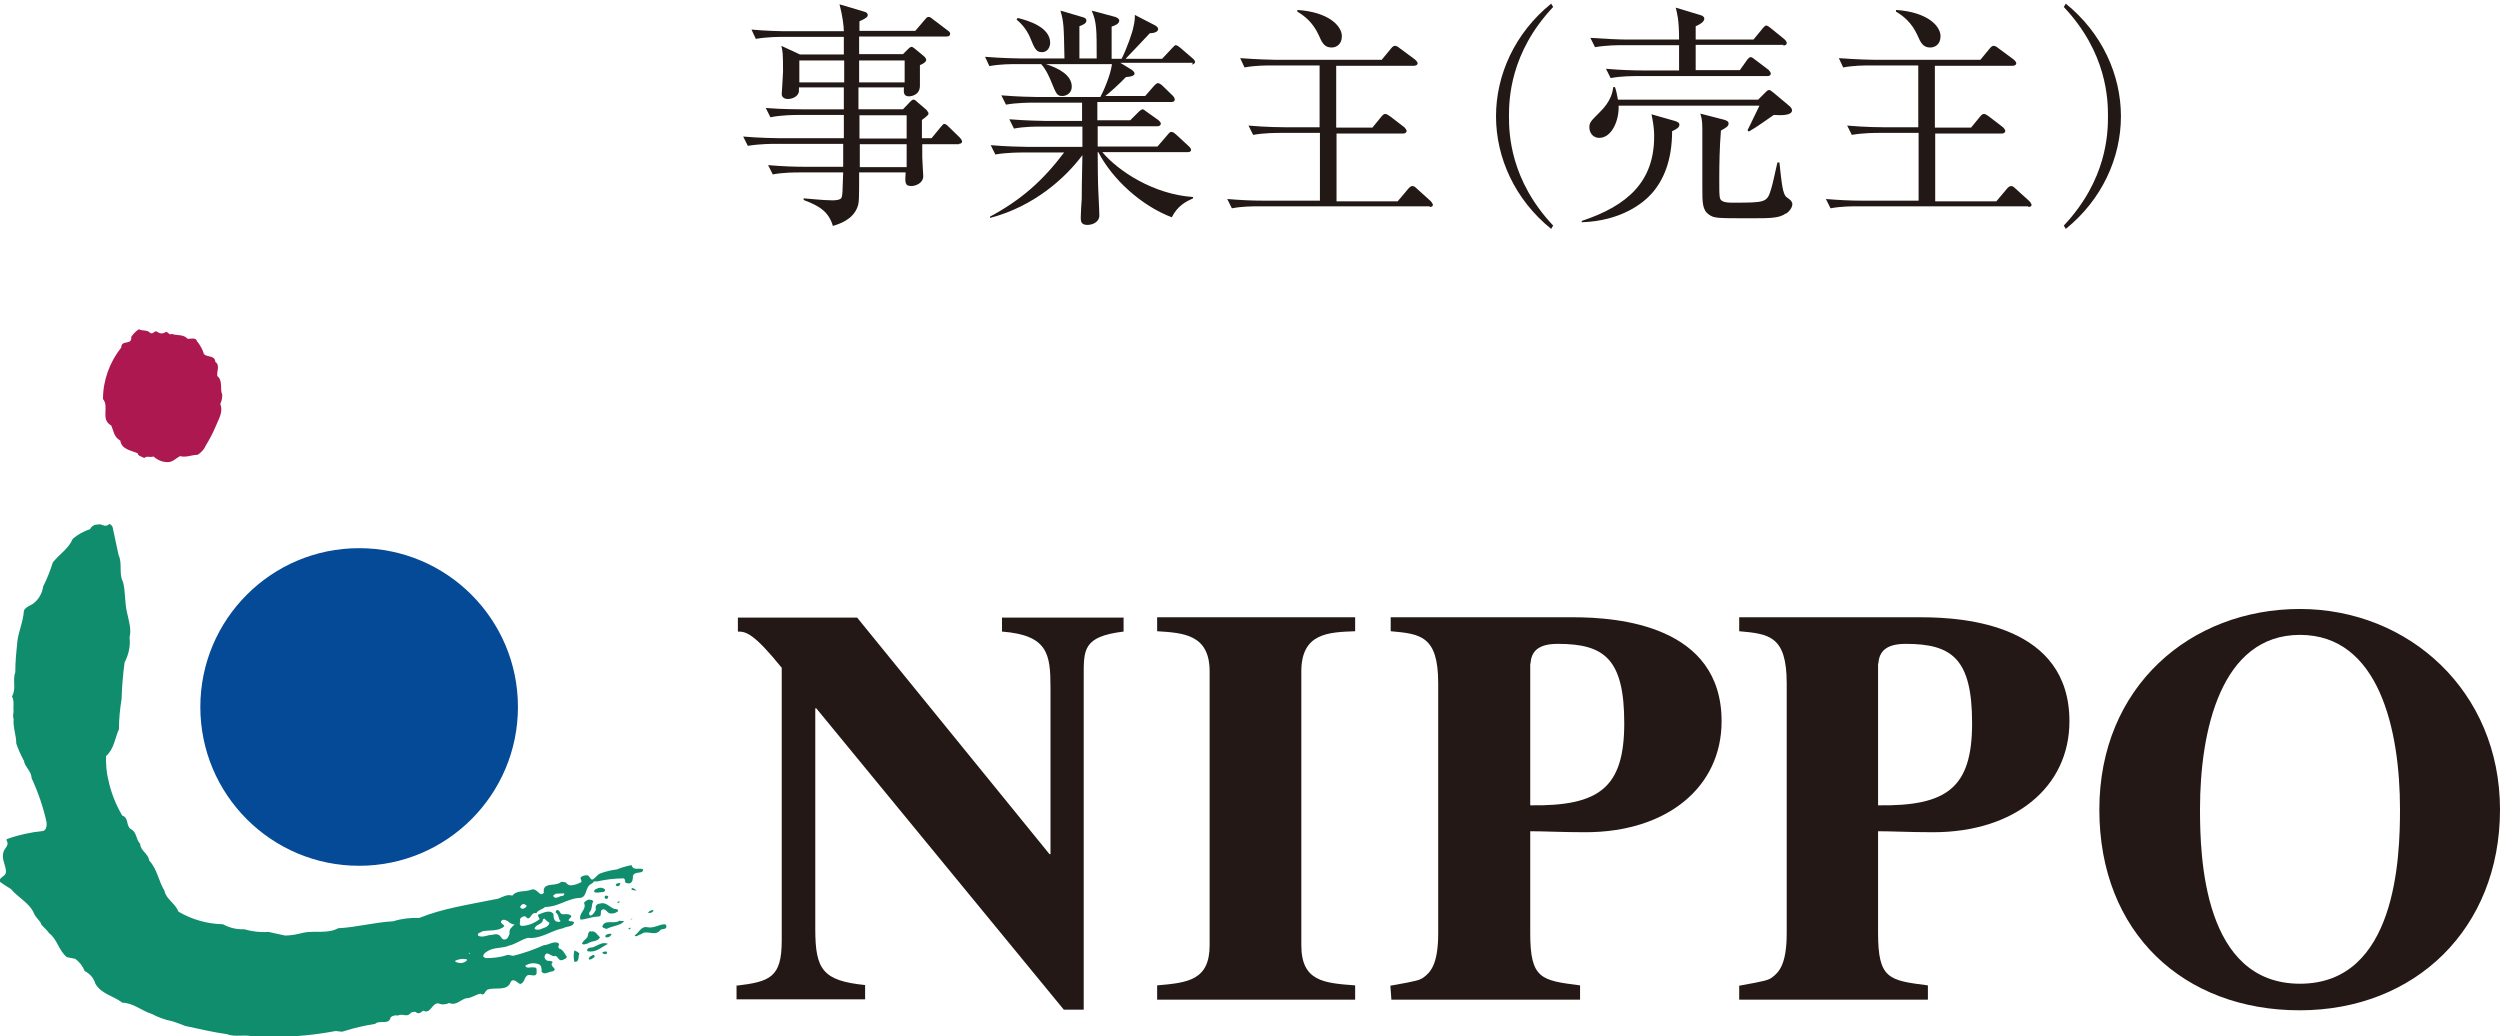
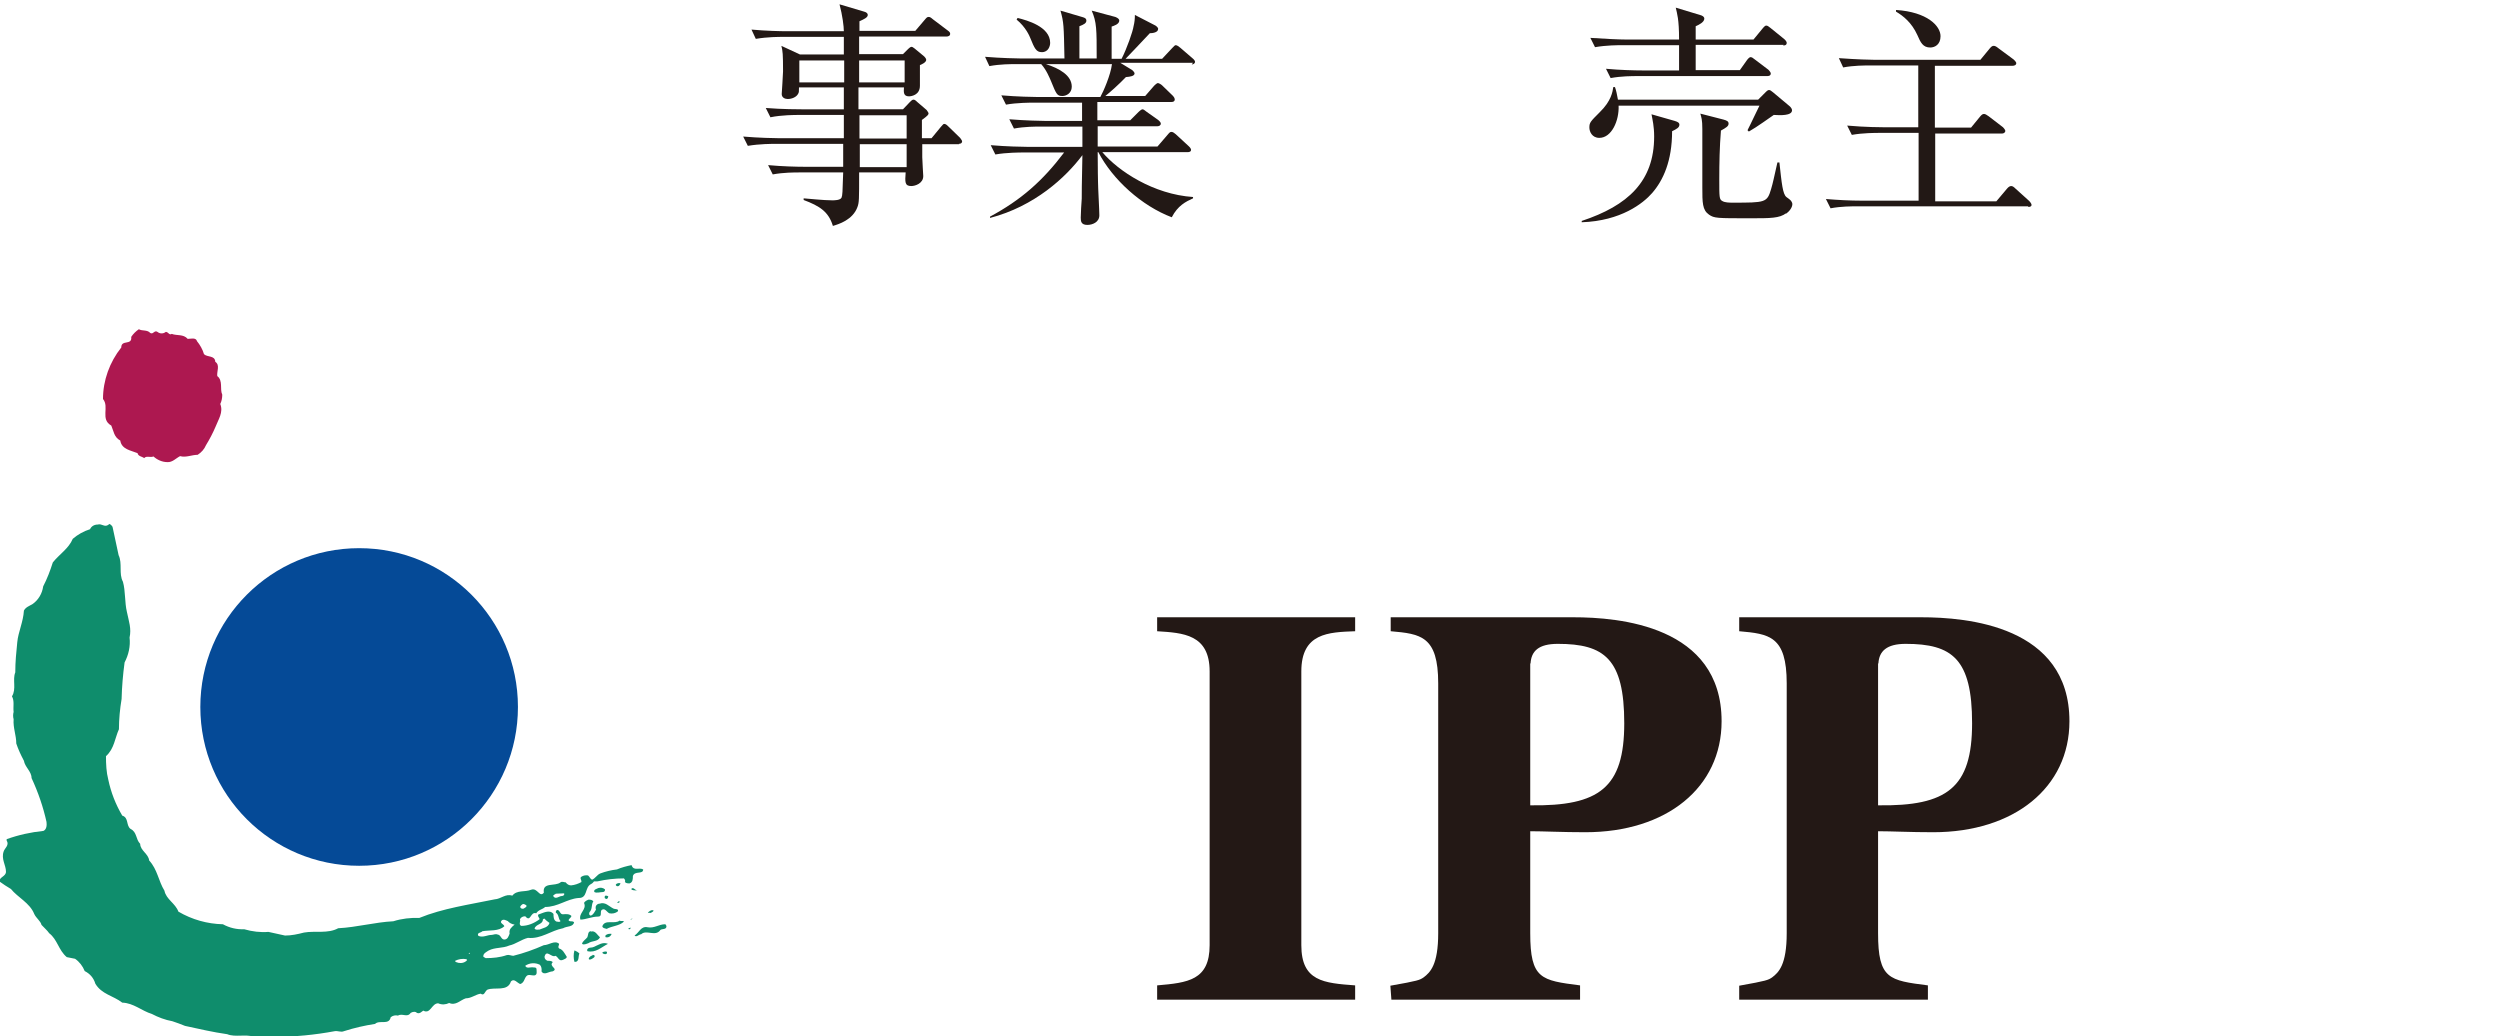
<svg xmlns="http://www.w3.org/2000/svg" id="_レイヤー_2" width="75.25" height="31.19" viewBox="0 0 75.25 31.19">
  <defs>
    <style>.cls-1{fill:#221815;}.cls-2{fill:#054a97;}.cls-3{fill:#0f8d6c;}.cls-4{fill:#231815;}.cls-5{fill:#ad1850;}</style>
  </defs>
  <g id="common">
    <path class="cls-3" d="M3.3,15.77s.08.05.09.1l.18.84c.12.25,0,.56.13.8.08.28.05.62.12.91.06.29.14.5.08.77.03.26-.03.52-.15.75-.05.37-.08.73-.09,1.1-.05.3-.08.61-.08.91-.12.26-.14.59-.39.81,0,.24.01.48.07.71.08.38.22.74.42,1.08.2.06.11.3.25.4.2.1.15.31.29.45,0,.2.25.3.27.5.25.27.28.62.46.91.05.26.33.38.42.63.41.24.87.37,1.34.38.2.11.42.16.64.15.24.07.49.1.73.08l.5.11c.19,0,.38-.04.57-.09.34-.06.72.04,1.03-.13.57-.03,1.09-.18,1.66-.21.25-.08.52-.11.78-.1.71-.29,1.5-.4,2.27-.56.19-.01.33-.18.53-.11.14-.18.38-.1.57-.18.19-.07.25.25.38.09-.05-.33.34-.18.5-.31.05-.04.11,0,.16,0,.04.06.1.09.16.09.11-.01.22-.05.31-.1.01-.07-.06-.12,0-.16.06-.04.13-.05.2-.04.05.04.06.1.12.13.1-.04.15-.15.25-.19.16-.06.33-.1.5-.12.14-.06.29-.1.44-.13.06.19.23.06.35.13,0,.16-.26.03-.31.2,0,.08,0,.19-.1.22-.05,0-.1,0-.14-.04.02-.04,0-.08-.03-.11-.27,0-.53.03-.8.09-.03,0-.07,0-.1,0-.02.03-.05.06-.09.08-.2.1-.09.43-.38.42-.35.03-.62.27-1,.27-.09.08-.2.08-.27.19-.18-.06-.16.29-.33.09-.07,0-.13.03-.16.09.03.06-.05.16.04.2.2,0,.39-.08.55-.2,0-.05-.06-.07-.04-.14.13-.04.34-.17.46-.02,0,.08,0,.19.09.23.04,0,.11.03.12-.02-.07-.06-.04-.19-.14-.25,0-.04,0-.06.04-.08.09,0,.08.14.18.13.1-.01.19-.01.25.05,0,.06-.16.13-.04.16.05,0,.09,0,.12.03-.03.15-.21.11-.33.18-.37.07-.66.33-1.06.29-.2.05-.37.19-.56.23-.2.09-.43.05-.62.15-.06.04-.18.09-.16.19l.07.04c.21,0,.43-.02.63-.09.08-.02.14.02.2.02.32-.08.63-.19.92-.32.15,0,.33-.16.46-.04,0,.05-.05.09,0,.14.11.03.16.14.23.25,0,.05-.07.07-.11.09-.13.06-.14-.08-.23-.12-.12.07-.27-.21-.33.03,0,.06.04.1.09.12.06,0,.12,0,.16.04-.14.13.19.2-.01.28-.11,0-.25.13-.33,0,.01-.07,0-.15-.05-.2-.14-.07-.31-.06-.44.03.04.1.16.03.25.05.04,0,.09,0,.09.06,0,.06.03.16-.06.18-.09.01-.19-.05-.25.03-.06.07-.06.19-.18.23-.09-.03-.18-.18-.28-.08-.1.32-.48.16-.71.25-.08.05-.09.2-.2.12-.15.02-.28.14-.45.14-.16.05-.3.23-.5.14-.1.05-.22.06-.33.01-.2,0-.23.34-.45.22-.06.04-.1.1-.19.07-.04-.05-.13-.04-.19,0-.1.15-.25,0-.38.08-.08-.02-.16,0-.22.05-.05.25-.34.07-.47.2-.32.05-.63.12-.94.22-.09.04-.18-.02-.28,0-.59.11-1.2.17-1.8.17-.2.03-.42-.02-.62,0-.25-.09-.57.02-.81-.08-.43-.06-.85-.16-1.27-.25-.13-.05-.25-.1-.38-.14-.22-.04-.43-.12-.62-.22-.3-.09-.55-.33-.89-.34-.27-.21-.62-.25-.81-.57-.05-.17-.16-.3-.32-.38-.06-.15-.16-.28-.29-.37l-.25-.05c-.25-.21-.28-.53-.53-.72-.06-.09-.15-.16-.23-.25-.03-.12-.16-.2-.22-.33-.13-.33-.5-.5-.7-.75-.12-.07-.24-.15-.35-.23,0-.13.2-.15.2-.29,0-.2-.15-.38-.07-.61.03-.1.18-.19.09-.33v-.04c.36-.13.73-.21,1.11-.25.1-.05.1-.18.09-.27-.1-.45-.25-.89-.45-1.32,0-.2-.2-.33-.23-.52-.09-.17-.17-.34-.23-.52,0-.25-.1-.47-.08-.73-.02-.07-.02-.15,0-.22-.02-.16.03-.33-.05-.47.14-.22.01-.5.1-.72,0-.32.03-.61.06-.91.03-.31.18-.61.2-.95.05-.1.16-.14.25-.19.18-.12.3-.32.33-.54.12-.23.21-.47.29-.72.2-.25.48-.42.6-.71.15-.13.33-.23.52-.29.04-.09.13-.14.23-.14.13-.04.21.1.33,0M18.68,26.58s-.02.07-.06.09c-.04.01-.05.01-.08-.02-.03-.04.08-.09.14-.06M18.01,26.73c-.05.03-.15.04-.12.12.07.04.18,0,.26,0,.04,0,.07-.04.06-.08h0c-.06-.05-.13-.06-.2-.04M19.18,26.8c-.05,0-.15.01-.18-.04.06-.08.11.04.18.04M16.72,26.91s-.07.03-.07.06c.07.12.18,0,.26,0,.03,0,.09-.02.07-.08-.09,0-.16.01-.25.01M18.31,26.98s-.01.07-.05.08c0,0,0,0,0,0-.03-.01-.06-.01-.06-.05,0-.08.07-.05.11-.03M17.71,27.08s-.11.04-.13.1c.09.2-.17.3-.11.5.16,0,.34-.09.53-.09.14,0,.05-.14.11-.2.1-.07.15.06.23.1.09.02.19,0,.26-.06.03-.09-.1-.05-.15-.09-.12-.06-.23-.2-.4-.14-.07,0-.13.06-.12.13,0,.02,0,.03.01.05-.04.06-.08.16-.16.18-.04-.01-.06-.05-.04-.08,0,0,0-.01,0-.02.1-.09.05-.23.12-.33-.04-.05-.09-.05-.15-.05M18.59,27.18h0s.07-.01.06-.04c-.01-.03-.06,0-.07.04M15.74,27.21s-.09.05-.08.1c.02.04.06.05.1.04.04-.03.09-.04.09-.09-.03-.03-.07-.05-.11-.05M19.67,27.4c0,.05-.05.05-.08.08-.04-.01-.06,0-.09,0,.02-.04.1-.1.16-.08M19.04,27.65s-.04.03-.06.03.05-.04.06-.03M16.4,27.65s-.05,0-.06.03c0,0,0,0,0,0,0,.15-.21.13-.25.27.04.05.09.03.15.03.11-.05.26-.06.3-.2-.06-.04-.11-.08-.15-.13M15.27,27.72s-.13-.08-.18,0c-.05.07.08.1.09.16-.17.16-.44.11-.66.15-.04.05-.18.04-.12.14.14.06.27-.03.4-.03.05,0,.11-.04.18-.01.1.01.1.15.2.15s.13-.1.16-.18c-.03-.13.07-.2.15-.27-.08-.01-.16-.05-.21-.11M18.65,27.71c-.15.12-.44-.05-.52.17.01.06.07.06.13.08.16-.09.39-.09.52-.22-.03-.04-.08,0-.13-.03M20.02,27.82c-.19,0-.33.13-.53.09-.2-.04-.25.16-.39.25.06.06.12-.03.2-.04.16-.15.43.09.58-.13.05-.04.19,0,.18-.12l-.04-.06ZM18.99,27.93s-.02.03-.04.04c-.01.01-.03-.01-.04-.01s.05-.05.08-.03M17.79,28.03c-.1,0-.08.11-.11.18-.04.06-.15.12-.16.2.05.04.13,0,.19-.02.11-.08.29-.04.35-.18-.08-.06-.14-.21-.27-.17M18.23,28.15s-.02.04,0,.06c0,0,0,0,0,0,.08.02.15-.02.18-.1,0,0,0,0,0,0-.06-.01-.13,0-.18.04M17.87,28.5c-.06.04-.14,0-.19.07-.01.02-.01.04,0,.06.25.06.42-.12.62-.22h0c-.16-.07-.3.04-.44.1M17.29,28.61c-.03.11-.03.23,0,.34h.05c.1-.04.06-.16.1-.25-.04-.04-.09-.07-.14-.09M18.23,28.64s-.09,0-.1.04c.02.03.06.04.09.04.02,0,.05-.01.05-.04,0,0,0,0,0-.01,0-.01,0-.03-.04-.03M14.11,28.7s.01.01.03.01v-.03s-.02,0-.03.01M17.83,28.76c-.05.01-.1.05-.11.1.01.04.06.02.1,0,.04-.03.08-.04.08-.08s-.04-.03-.06-.04M14.03,28.87c-.11-.02-.23,0-.33.05,0,.05.06.04.09.06.1.02.2,0,.27-.08l-.03-.04Z" />
-     <path class="cls-2" d="M15.59,21.28c0,2.64-2.14,4.78-4.78,4.78s-4.78-2.14-4.78-4.78,2.14-4.78,4.78-4.78h0c2.64,0,4.78,2.14,4.78,4.78" />
+     <path class="cls-2" d="M15.59,21.28c0,2.64-2.14,4.78-4.78,4.78s-4.78-2.14-4.78-4.78,2.14-4.78,4.78-4.78c2.64,0,4.78,2.14,4.78,4.78" />
    <path class="cls-5" d="M4.54,10.03c.08.03.11-.1.2-.04.07.06.18.06.25,0,.08,0,.1.11.18.06.15.06.35,0,.48.15.09,0,.25-.05.28.07.09.11.17.25.21.39.1.1.33.03.34.23.15.1.04.29.06.43.18.14.07.39.15.56,0,.1-.02.2-.06.28.1.25-.06.47-.14.68-.08.19-.18.38-.29.56-.05.12-.14.22-.25.29-.18,0-.35.09-.53.04-.12.06-.23.19-.38.18-.16,0-.31-.07-.42-.17-.09.04-.22-.03-.28.05-.06-.05-.18-.05-.2-.15-.19-.08-.48-.11-.52-.38-.19-.1-.2-.29-.27-.45-.34-.19-.05-.56-.25-.8,0-.56.2-1.11.55-1.55,0-.25.33-.05.3-.32.06-.09.14-.17.23-.23.1.06.25.01.34.11" />
    <path class="cls-4" d="M40.79,30.09h-5.96v-.43c.92-.08,1.58-.15,1.58-1.21v-8.24c0-1.12-.8-1.16-1.58-1.21v-.42h5.96v.42c-.8.03-1.62.05-1.62,1.21v8.24c0,1.09.68,1.14,1.62,1.21v.43Z" />
    <path class="cls-4" d="M46.07,19.97c.02-.37.24-.59.82-.59,1.4,0,2,.45,2,2.39s-.75,2.5-2.83,2.47v-4.27ZM41.88,30.09h5.68v-.43c-1.17-.15-1.5-.19-1.5-1.57v-3.07c.4,0,.97.03,1.66.03,2.45,0,4.1-1.35,4.1-3.34,0-2.88-3.1-3.13-4.46-3.13h-5.5v.42c.9.08,1.43.14,1.43,1.57v7.52c0,.95-.24,1.18-.44,1.33-.12.08-.15.1-1,.25l.03.41Z" />
    <path class="cls-4" d="M56.54,19.97c.02-.37.25-.59.82-.59,1.4,0,2,.45,2,2.39s-.75,2.5-2.83,2.47v-4.27ZM52.35,30.09h5.68v-.43c-1.17-.15-1.5-.19-1.5-1.57v-3.07c.4,0,.97.03,1.66.03,2.44,0,4.1-1.35,4.1-3.34,0-2.88-3.1-3.13-4.46-3.13h-5.48v.42c.9.08,1.43.14,1.43,1.57v7.52c0,.95-.24,1.18-.44,1.33-.12.08-.15.1-.99.25v.41Z" />
-     <path class="cls-4" d="M69.23,19.11c2.38,0,3.01,2.86,3.01,5.25,0,1.42-.1,5.25-3.01,5.25s-3.01-3.82-3.01-5.25c0-2.37.63-5.25,3.01-5.25M69.23,18.33c-3.29,0-6.04,2.33-6.04,6.04s2.54,6.04,6.03,6.04,6.03-2.47,6.03-6.04-2.75-6.04-6.03-6.04" />
-     <path class="cls-4" d="M22.16,29.67c1.02-.12,1.37-.25,1.37-1.36v-8.21c-.85-1.05-1.08-1.09-1.32-1.09v-.42h3.59l5.79,7.12h.03v-5.01c0-1.02-.08-1.58-1.46-1.69v-.42h3.66v.42c-1.23.15-1.2.55-1.2,1.36v10.02h-.6l-7.45-9.07h-.03v6.65c0,1.22.23,1.55,1.5,1.68v.43h-3.87v-.43Z" />
    <path class="cls-1" d="M28.87,4.34h-1.11s0,.33,0,.39c0,.11.03.52.03.57,0,.22-.24.3-.36.3-.2,0-.19-.12-.17-.41h-1.4c0,.83,0,.9-.05,1.04-.14.39-.57.52-.74.57-.13-.43-.4-.6-.88-.78v-.05c.15.01.6.06.86.06.06,0,.24,0,.28-.08.03-.08.03-.14.05-.76h-1.3c-.17,0-.5,0-.82.06l-.14-.28c.43.04.87.05,1.08.05h1.18v-.69s-2.04,0-2.04,0c-.09,0-.48,0-.83.06l-.14-.28c.47.04.95.05,1.08.05h1.95v-.7h-1.38c-.07,0-.5,0-.83.07l-.14-.28c.49.04,1.02.04,1.08.04h1.27v-.66h-1.35c0,.13,0,.15-.03.2-.05.09-.18.15-.31.15-.08,0-.18-.04-.18-.15,0-.04.04-.57.04-.68,0-.53-.01-.61-.05-.77l.56.26h1.32v-.53h-1.82c-.13,0-.48,0-.83.06l-.13-.28c.43.04.87.05,1.07.05h1.71c0-.14-.04-.47-.13-.81l.74.22c.08.02.11.06.11.1,0,.08-.12.13-.25.19,0,.06,0,.18,0,.29h1.68l.29-.34c.05-.06.07-.08.11-.08s.06.01.13.07l.45.34c.06.04.07.07.07.1,0,.06-.06.08-.11.08h-2.63s0,.46,0,.53h1.32l.15-.15s.07-.07.1-.07c.03,0,.05.01.1.05l.29.24s.06.06.06.1c0,.08-.14.14-.19.16,0,.1,0,.53,0,.62,0,.29-.27.32-.33.32-.17,0-.16-.13-.15-.27h-1.37c0,.17,0,.22,0,.66h1.34l.2-.21s.07-.08.11-.08c.03,0,.05,0,.12.07l.28.24s.06.08.06.1c0,.04-.02.07-.2.2v.55h.29l.28-.34c.06-.06.07-.09.1-.09.04,0,.07.02.13.08l.35.34s.06.08.06.1c0,.07-.06.08-.1.08ZM25.41,1.82h-1.35v.66h1.35v-.66ZM27.23,1.82h-1.37v.66h1.37v-.66ZM27.29,3.47h-1.42v.7h1.42v-.7ZM27.29,4.34h-1.41v.69h1.41v-.69Z" />
    <path class="cls-1" d="M35.91,1.89h-2.19l.36.22s.07.06.07.1c0,.08-.13.1-.26.11-.2.21-.48.46-.62.57h1.2l.27-.31s.08-.08.11-.08.1.04.13.07l.32.31s.06.06.06.11c0,.07-.06.08-.1.08h-2.23c0,.08,0,.47,0,.55h.99l.25-.25s.08-.08.12-.08.07.04.13.08l.34.24s.08.06.08.11c0,.06-.06.08-.1.08h-1.8v.61h1.8l.31-.36c.05-.06.07-.08.11-.08.05,0,.09.04.13.07l.39.36s.07.06.07.11c0,.06-.06.07-.11.07h-2.56c.48.57,1.54,1.27,2.73,1.35v.04c-.22.1-.46.22-.64.57-.9-.34-1.78-1.13-2.21-1.96h-.02c0,.64.01.76.01.9,0,.16.04.85.04,1,0,.21-.21.29-.36.29-.19,0-.2-.11-.2-.22,0-.15.02-.41.03-.57,0-.23,0-.34.02-1.31-.5.67-1.44,1.54-2.78,1.89v-.04c.93-.5,1.58-1.07,2.23-1.93h-1.24c-.07,0-.5,0-.83.06l-.14-.28c.47.04.95.05,1.08.05h1.68v-.61h-1.23c-.18,0-.51,0-.83.06l-.14-.28c.48.04.99.05,1.08.05h1.11v-.55h-1.47c-.06,0-.5,0-.82.06l-.14-.28c.47.04.96.05,1.08.05h1.9c.09-.16.31-.66.35-.99h-1.99c.41.13.78.34.78.68,0,.2-.17.28-.28.28-.16,0-.18-.04-.35-.46-.04-.09-.13-.32-.29-.5h-.73c-.18,0-.51,0-.83.06l-.13-.28c.48.04.97.05,1.07.05h1.32c-.02-1.01-.02-1.08-.12-1.44l.68.2c.06.02.1.04.1.1,0,.08-.08.12-.21.17v.97h.52c0-.89,0-1.09-.15-1.44l.71.19s.12.04.12.11c0,.11-.17.16-.23.18v.97h.3c.16-.31.34-.83.36-.98.03-.12.04-.22.04-.34l.62.32s.08.05.08.1c0,.11-.17.13-.25.13-.22.23-.59.63-.73.77h1.1l.3-.32c.06-.06.08-.09.11-.09.04,0,.09.04.14.08l.36.31s.08.06.08.11c0,.06-.06.08-.1.08ZM31.36,1.57c-.17,0-.22-.11-.35-.43-.02-.05-.13-.32-.41-.55l.03-.05c.28.07.98.26.98.75,0,.09-.05.28-.25.28Z" />
-     <path class="cls-1" d="M43.04,6.21h-5.13c-.19,0-.52,0-.83.06l-.14-.28c.36.03.72.05,1.08.05h1.71v-2.04h-1.18c-.12,0-.5,0-.83.06l-.14-.28c.55.05,1.06.05,1.08.05h1.06v-1.86h-1.43c-.18,0-.52,0-.83.06l-.13-.28c.55.04.95.05,1.07.05h3.19l.28-.34c.05-.06.08-.08.12-.08.04,0,.08.02.14.07l.46.34s.08.07.08.11c0,.06-.06.08-.11.08h-2.34v1.86h1.09l.27-.33c.05-.06.08-.08.12-.08s.08.03.14.07l.43.33s.07.07.07.11c0,.05-.05.08-.1.08h-2.01v2.04h1.84l.32-.38c.05-.06.09-.08.13-.08s.08.03.13.08l.41.37s.07.07.07.12c0,.04-.04.06-.1.06ZM40.08,1.43c-.22,0-.29-.15-.39-.38-.17-.37-.42-.57-.64-.7v-.05c.94.06,1.34.48,1.34.79,0,.25-.17.34-.31.34Z" />
-     <path class="cls-1" d="M46.69,6.89c-1.09-.88-1.66-2.14-1.66-3.39s.57-2.51,1.66-3.39l.06.1c-1.3,1.38-1.33,2.78-1.33,3.29s.03,1.91,1.33,3.29l-.06.1Z" />
    <path class="cls-1" d="M50.33,3.95c0,.9-.27,1.48-.6,1.86-.27.31-.94.84-2.12.88v-.04c1.39-.46,2.18-1.19,2.18-2.54,0-.31-.05-.51-.08-.67l.7.2c.1.03.14.06.14.11,0,.09-.08.13-.22.2ZM53.39,3.46c-.12.08-.5.36-.75.5l-.04-.04c.08-.15.34-.71.36-.74h-4.24c.02.45-.21.97-.58.97-.22,0-.3-.19-.3-.31,0-.15.03-.18.31-.46.35-.34.39-.62.41-.76h.05c.04.11.06.22.09.38h4.22l.22-.22c.06-.06.08-.07.11-.07s.06.02.12.07l.49.41c.06.05.08.1.08.13,0,.17-.37.15-.54.14ZM53.69,1.35h-2.65c0,.08,0,.63,0,.76h1.33l.22-.31s.06-.08.1-.08c.04,0,.07.02.13.07l.41.31s.07.07.07.11c0,.07-.06.08-.11.08h-3.89c-.17,0-.5,0-.82.06l-.14-.28c.43.04.87.05,1.08.05h1.12v-.76h-1.7c-.13,0-.49,0-.83.06l-.14-.28c.44.03.87.05,1.08.05h1.59c0-.62-.06-.78-.1-.96l.76.23s.1.03.1.1c0,.11-.17.19-.26.23v.4h1.74l.28-.34c.05-.06.08-.08.1-.08.04,0,.07.02.13.07l.42.34s.07.06.07.11c0,.07-.06.08-.11.08ZM53.76,6.42c-.2.15-.47.15-1.07.15-1.02,0-1.09,0-1.25-.11-.2-.14-.2-.36-.2-.82,0-.28,0-1.51,0-1.76,0-.28-.03-.35-.06-.46l.7.18c.11.03.15.06.15.12,0,.08-.07.12-.23.21-.04.49-.05.98-.05,1.47,0,.54,0,.6.09.65.08.05.22.05.31.05.99,0,1.04,0,1.16-.41.06-.2.08-.32.19-.8h.06c.07.64.1.95.21,1.04.03.02.14.1.15.13.02.03.03.06.03.08,0,.12-.11.24-.2.3Z" />
    <path class="cls-1" d="M61.06,6.21h-5.13c-.19,0-.52,0-.83.06l-.14-.28c.36.03.72.05,1.08.05h1.71v-2.04h-1.18c-.12,0-.5,0-.83.06l-.14-.28c.55.05,1.06.05,1.08.05h1.06v-1.86h-1.43c-.18,0-.52,0-.83.06l-.13-.28c.55.04.95.05,1.07.05h3.19l.28-.34c.05-.06.08-.08.12-.08.04,0,.08.02.14.07l.46.34s.08.07.08.11c0,.06-.06.08-.11.08h-2.34v1.86h1.09l.27-.33c.05-.06.08-.08.12-.08s.08.03.14.07l.43.33s.07.07.07.11c0,.05-.05.08-.1.08h-2.01v2.04h1.84l.32-.38c.05-.06.09-.08.13-.08s.08.03.13.08l.41.37s.07.07.07.12c0,.04-.04.06-.11.06ZM58.1,1.43c-.22,0-.29-.15-.39-.38-.17-.37-.42-.57-.64-.7v-.05c.94.06,1.34.48,1.34.79,0,.25-.17.34-.31.34Z" />
-     <path class="cls-1" d="M62.18,6.89l-.06-.1c1.3-1.38,1.33-2.78,1.33-3.29s-.03-1.91-1.33-3.29l.06-.1c1.09.88,1.66,2.14,1.66,3.39s-.57,2.51-1.66,3.39Z" />
  </g>
</svg>